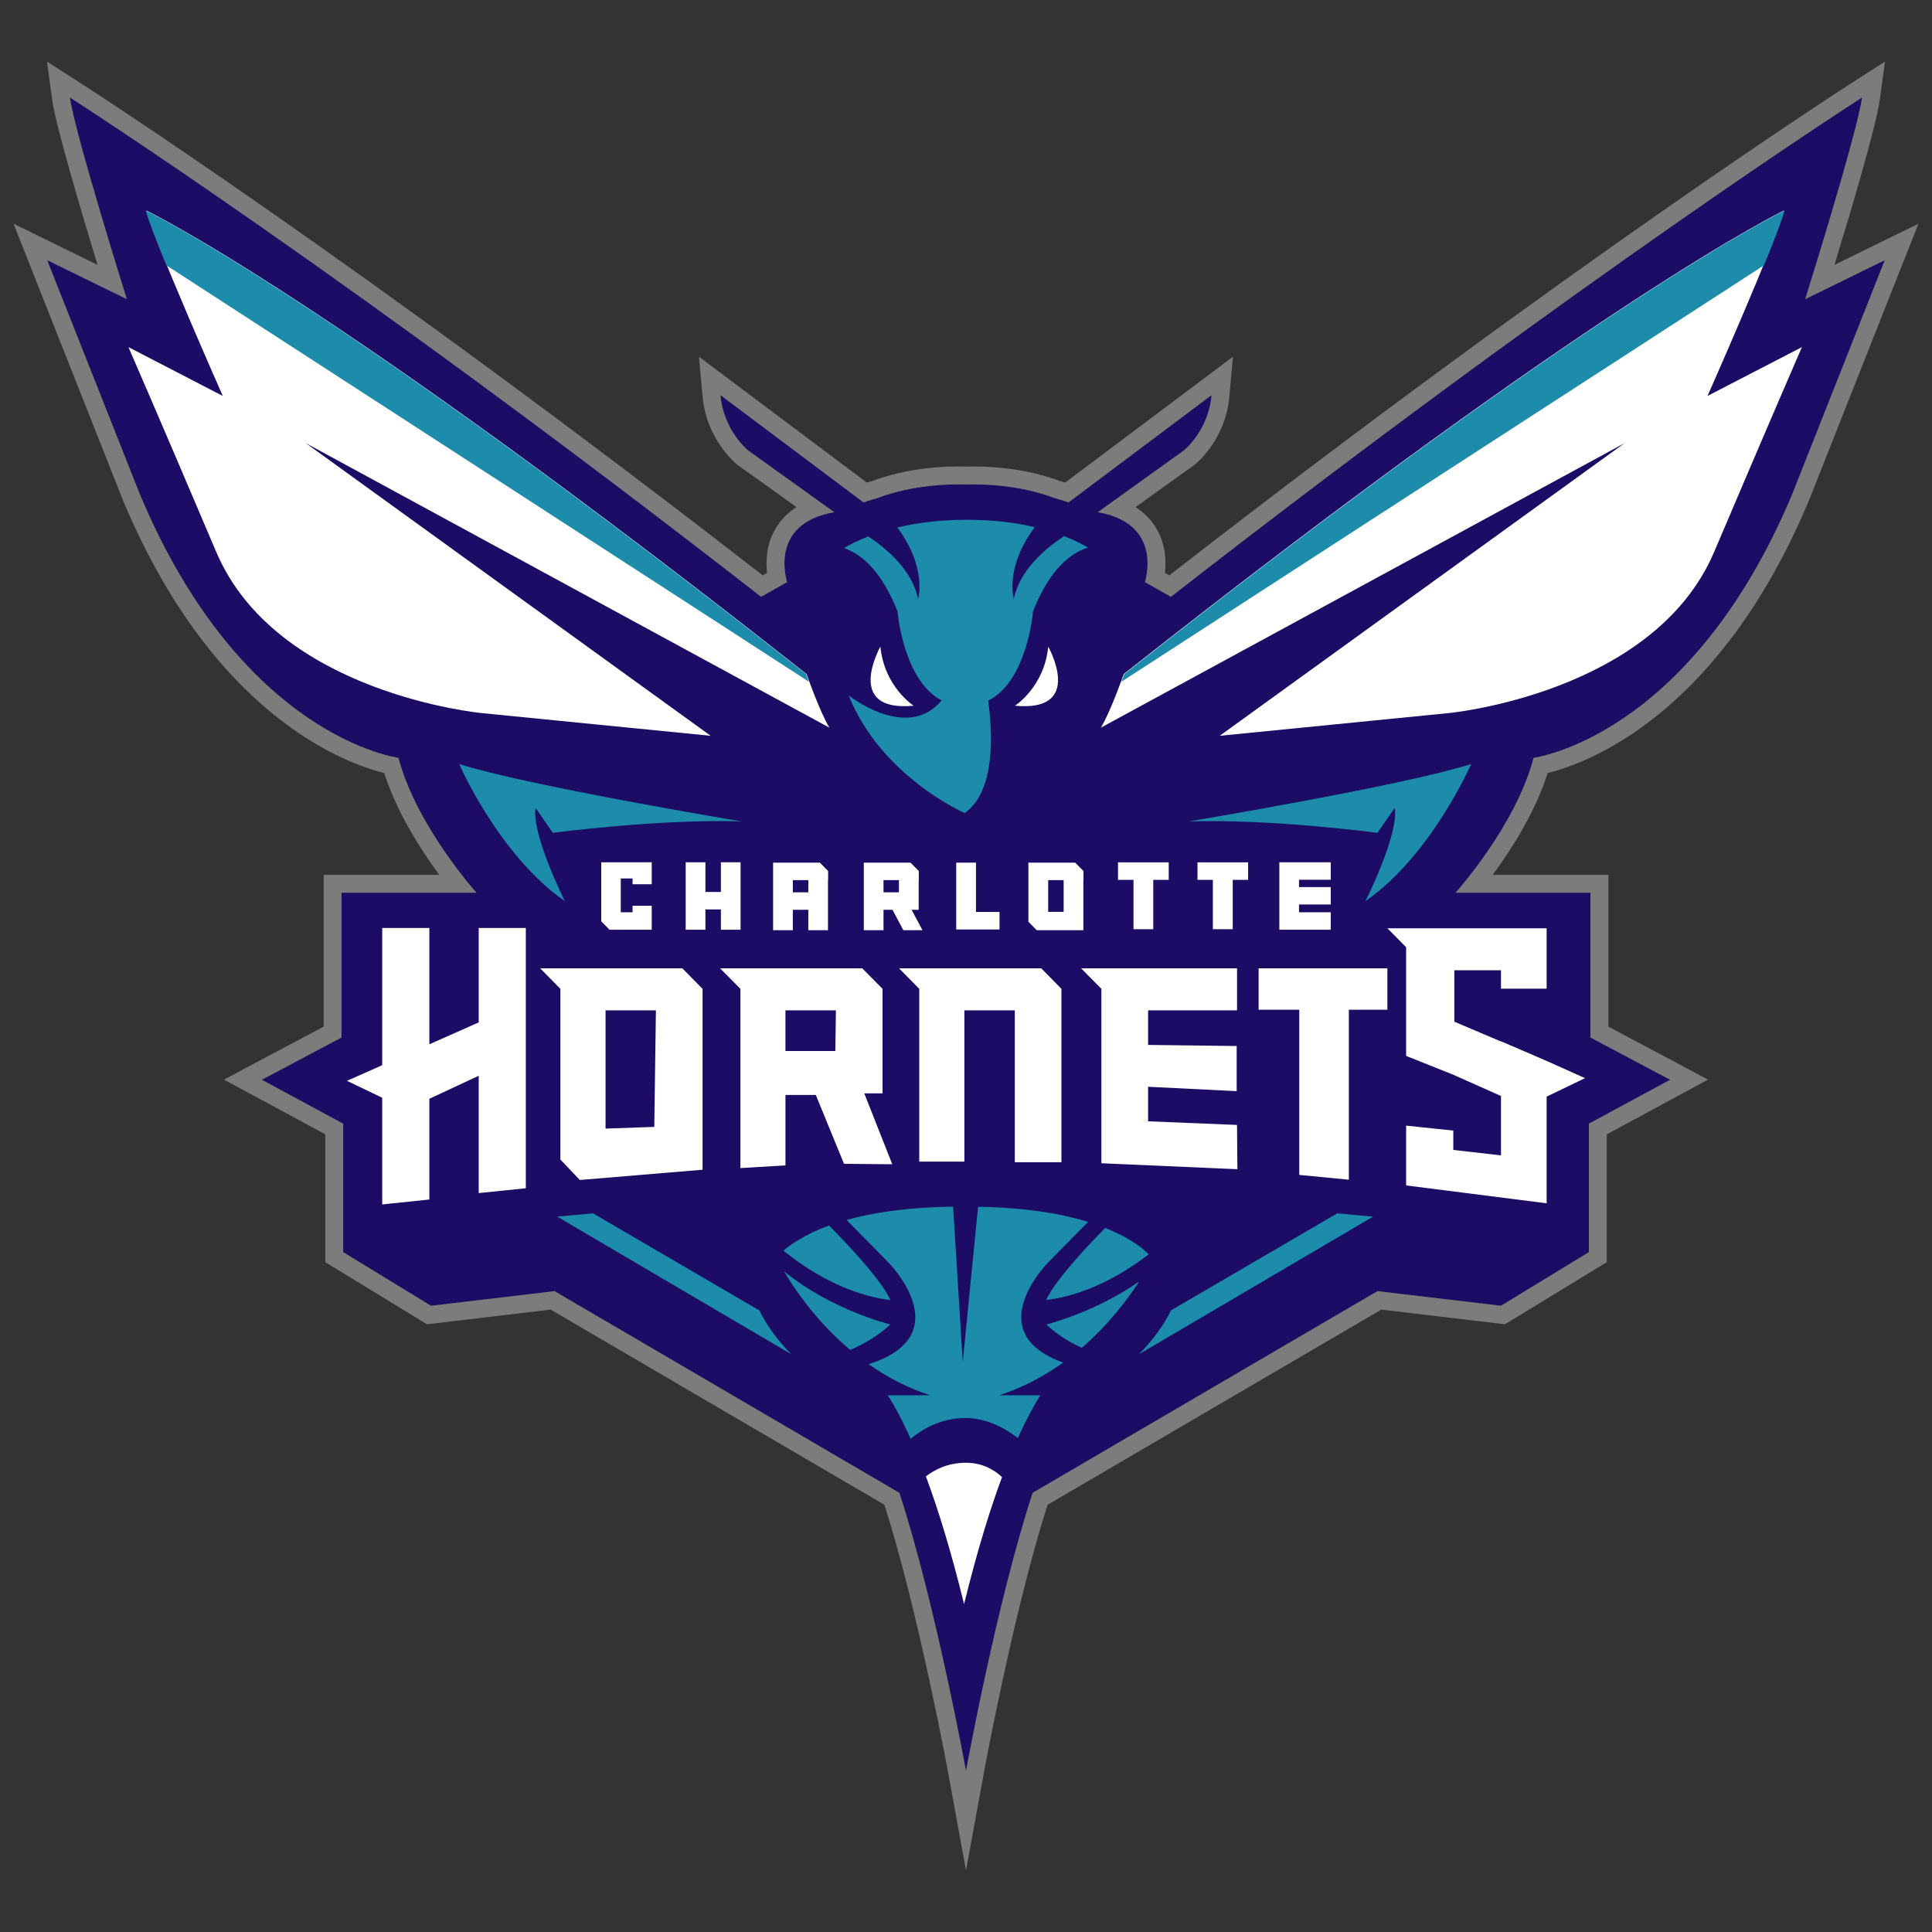
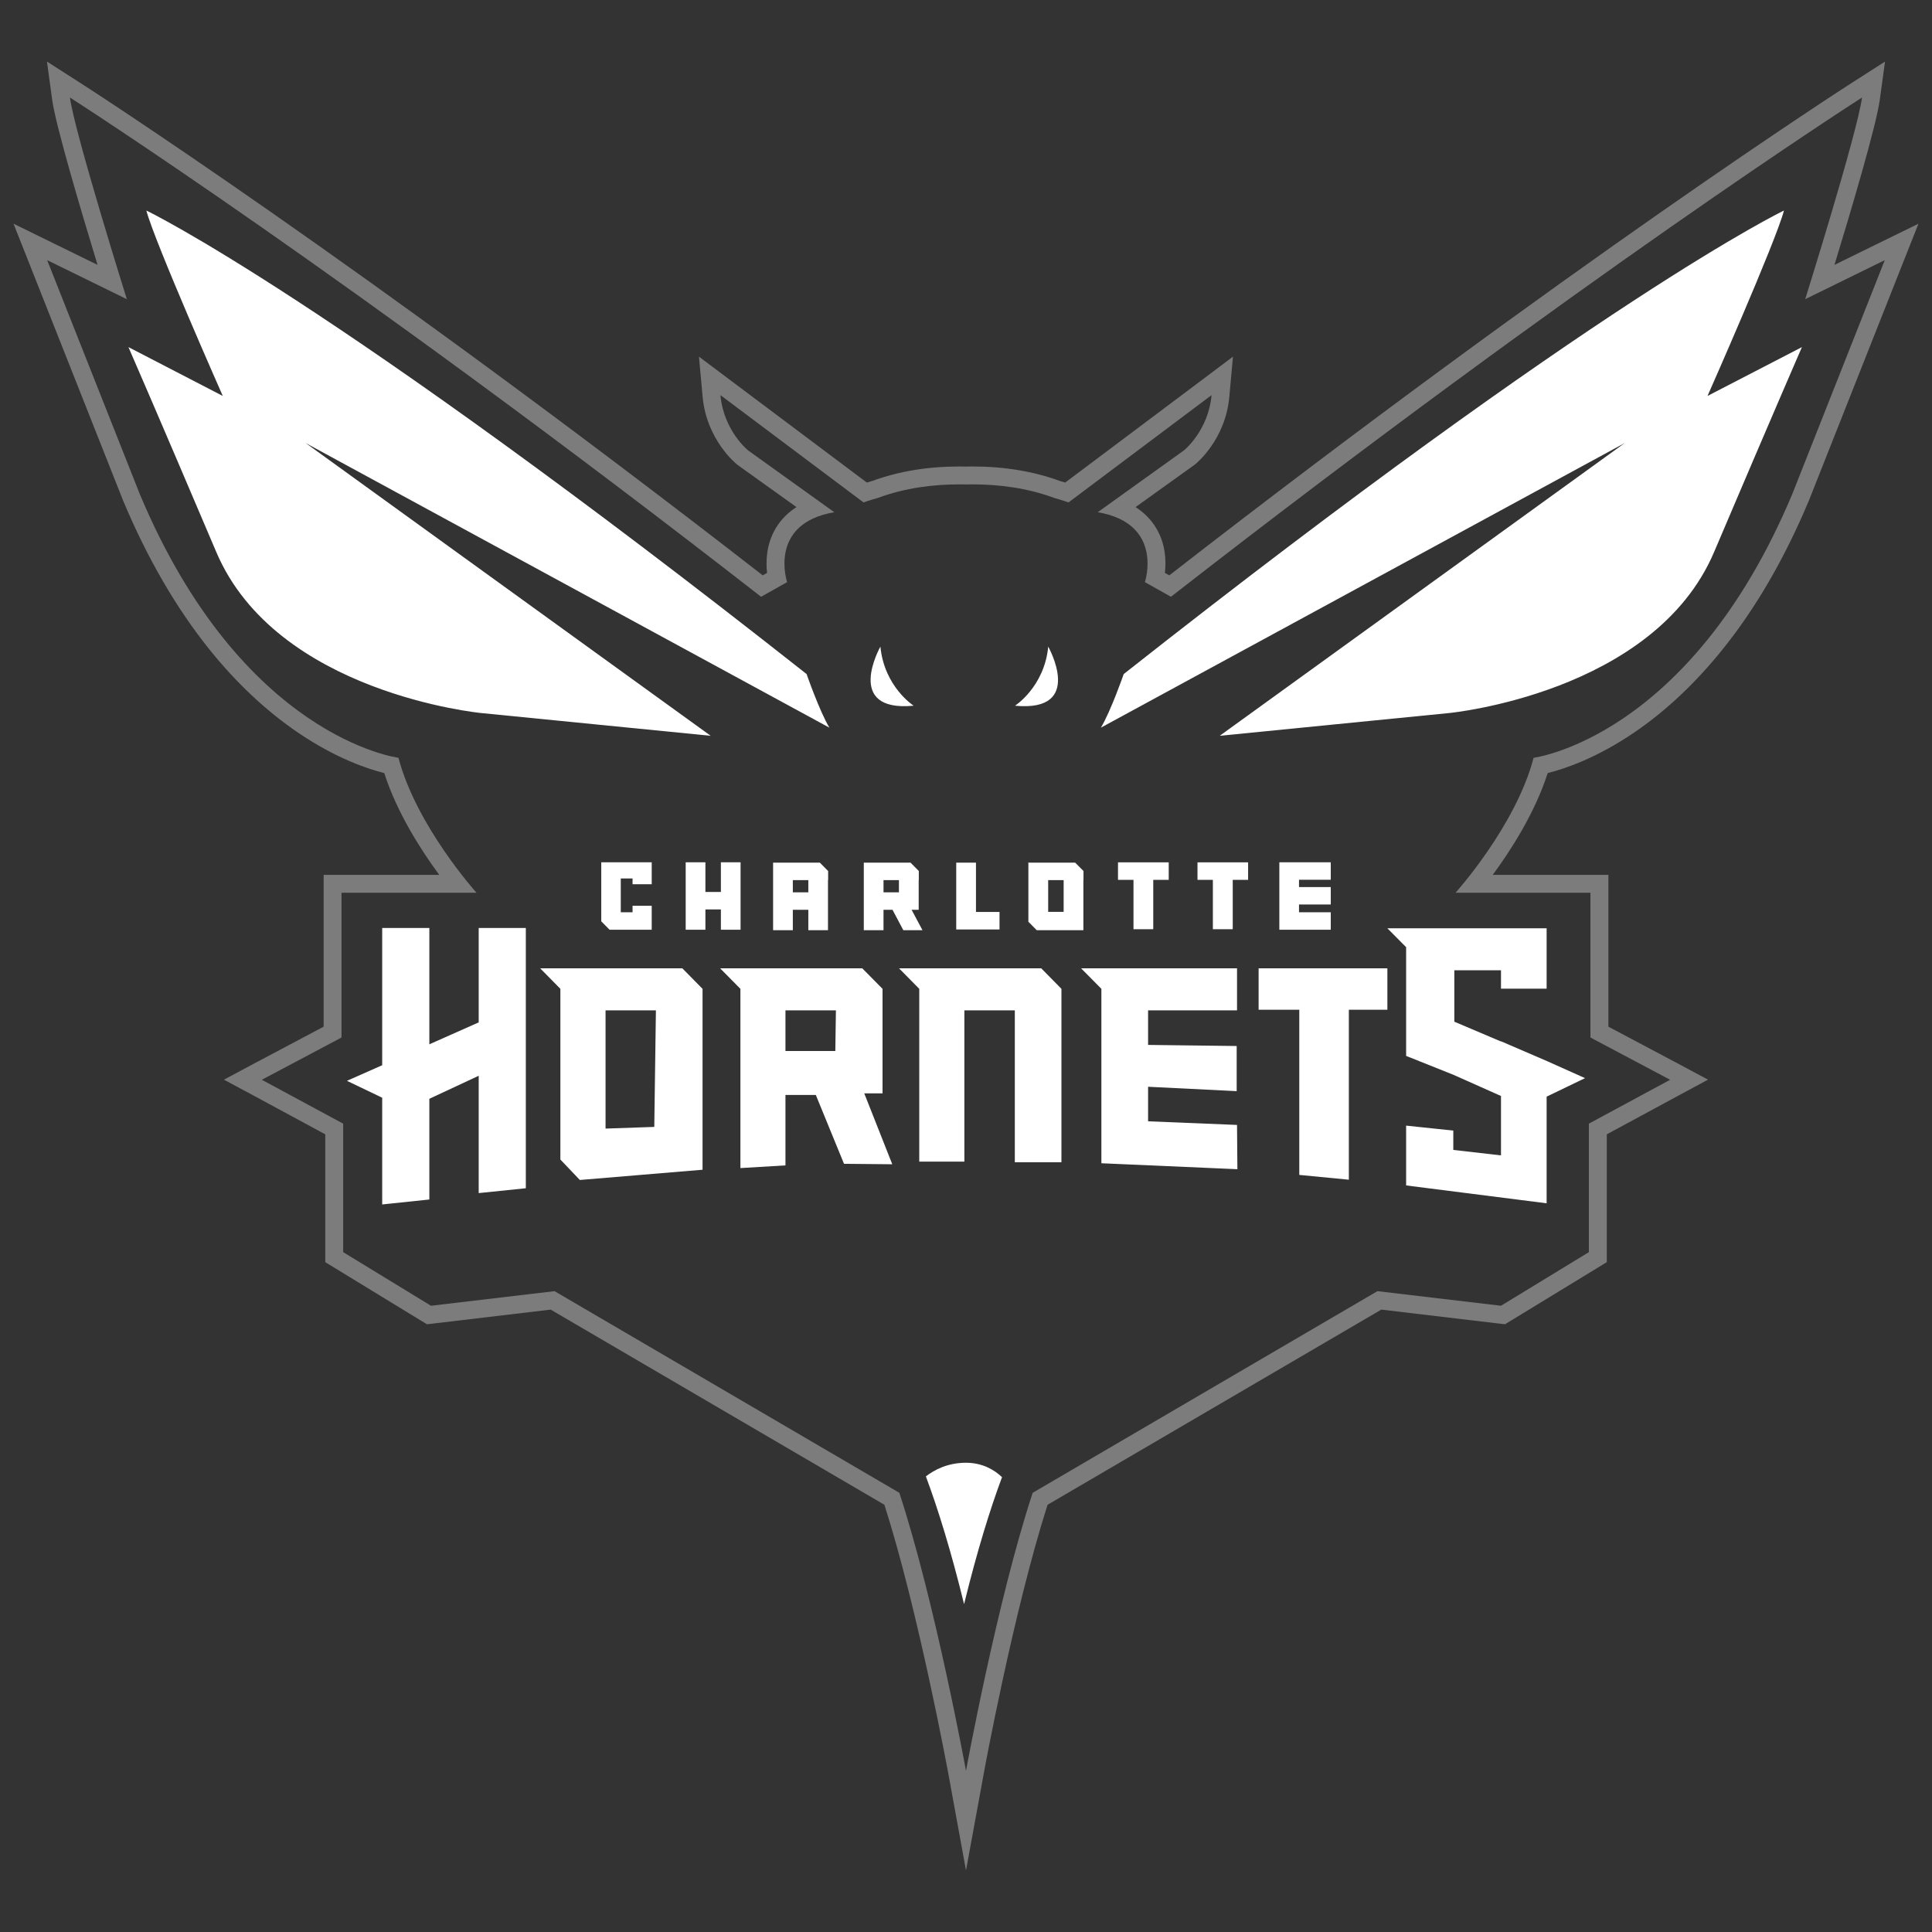
<svg xmlns="http://www.w3.org/2000/svg" version="1.1" id="cha" x="0px" y="0px" width="500px" height="500px" viewBox="0 0 500 500" enable-background="new 0 0 500 500" xml:space="preserve">
  <rect x="0" y="0" width="500" height="500" fill="#333333" stroke="none" />
  <g id="group">
-     <path fill-rule="evenodd" clip-rule="evenodd" fill="#1C0C65" d="M467.184,77.429c0,0,13.466-42.937,14.706-52.193   c0,0-72.37,46.287-178.854,129.208l-6.736-3.788c0,0,5.034-15.147-12.206-18.094l22.311-16.004c0,0,6.308-5.049,7.148-14.302   l-37.023,27.771c0,0-1.366-0.505-3.716-1.168c-7.612-2.805-15.544-3.645-22.813-3.485c-7.26-0.16-15.213,0.68-22.798,3.485   c-2.359,0.663-3.721,1.168-3.721,1.168l-37.032-27.771c0.841,9.252,7.153,14.302,7.153,14.302l22.313,16.004   c-17.263,2.947-12.214,18.094-12.214,18.094l-6.732,3.788C90.494,71.523,18.094,25.236,18.094,25.236   c1.263,9.256,14.733,52.193,14.733,52.193L12.206,67.326l23.992,60.597c26.513,63.139,66.92,68.19,66.92,68.19   c4.634,17.663,20.2,34.929,20.2,34.929H88.38v37.469l-20.621,10.934l21.052,11.357v33.252l22.723,13.874l31.98-3.777l89.235,52.188   C242.002,414.537,250,458.299,250,458.299s7.985-43.762,17.251-71.961l89.229-52.188l31.975,3.777l22.742-13.874v-33.252   l21.029-11.357l-20.62-10.934v-37.469h-34.915c0,0,15.576-17.267,20.207-34.929c0,0,40.392-5.051,66.918-68.19l23.961-60.597   L467.184,77.429z" />
    <path fill="#7C7C7D" d="M481.89,25.236c-1.24,9.256-14.706,52.193-14.706,52.193l20.594-10.103l-23.961,60.597   c-26.526,63.139-66.918,68.19-66.918,68.19c-4.631,17.663-20.207,34.929-20.207,34.929h34.915v37.469l20.62,10.934l-21.029,11.357   v33.252l-22.742,13.874l-31.975-3.777l-89.229,52.188C257.985,414.537,250,458.299,250,458.299s-7.998-43.762-17.251-71.961   l-89.235-52.188l-31.98,3.777l-22.723-13.874v-33.252l-21.052-11.357l20.621-10.934v-37.469h34.938c0,0-15.566-17.267-20.2-34.929   c0,0-40.407-5.051-66.92-68.19L12.206,67.326l20.622,10.103c0,0-13.471-42.937-14.733-52.193c0,0,72.399,46.287,178.874,129.208   l6.732-3.788c0,0-5.048-15.147,12.214-18.094l-22.313-16.004c0,0-6.312-5.049-7.153-14.302l37.032,27.771   c0,0,1.362-0.505,3.721-1.168c7.017-2.604,14.334-3.503,21.141-3.503c0.558,0,1.104,0.009,1.658,0.019   c0.555-0.01,1.111-0.019,1.681-0.019c6.767,0,14.109,0.9,21.133,3.503c2.35,0.663,3.716,1.168,3.716,1.168l37.023-27.771   c-0.841,9.252-7.148,14.302-7.148,14.302l-22.311,16.004c17.24,2.947,12.206,18.094,12.206,18.094l6.736,3.788   C409.52,71.523,481.89,25.236,481.89,25.236 M487.843,15.934l-8.438,5.407c-0.72,0.452-72.68,46.633-176.783,127.556l-1.146-0.627   c0.344-3.071,0.224-7.462-2.255-11.588c-1.315-2.194-3.115-4.026-5.342-5.444l15.216-10.908l0.09-0.073l0.109-0.081   c0.319-0.257,7.869-6.4,8.855-17.506l0.945-10.372l-8.315,6.251l-35.106,26.336c-0.417-0.137-0.889-0.268-1.42-0.422   c-6.744-2.482-14.375-3.74-22.571-3.74c-0.554,0-1.118,0.008-1.681,0.024c-0.557-0.016-1.109-0.024-1.657-0.024   c-8.247,0-15.831,1.258-22.579,3.74c-0.522,0.154-1.001,0.286-1.424,0.422l-35.122-26.336l-8.33-6.251l0.948,10.372   c1.014,11.105,8.56,17.249,8.873,17.506l0.104,0.081l0.088,0.073l15.229,10.908c-2.232,1.418-4.023,3.25-5.355,5.444   c-2.457,4.126-2.61,8.517-2.257,11.588l-1.127,0.627C93.256,67.974,21.315,21.793,20.596,21.341l-8.438-5.407l1.348,9.921   c0.927,6.703,7.638,29.271,11.744,42.698l-11.011-5.393L3.5,57.898l4.406,11.125l23.982,60.601l0.024,0.054l0.023,0.046   c6.202,14.793,13.719,27.72,22.295,38.39c6.922,8.622,14.598,15.821,22.762,21.398c9.889,6.747,18.182,9.498,22.452,10.557   c3.279,10.249,9.511,19.936,14.228,26.339H88.38h-4.618v4.633v34.661l-18.175,9.635l-7.633,4.079l7.611,4.084l18.616,10.063v30.489   v2.595l2.218,1.355l22.719,13.878l1.378,0.831l1.588-0.175l30.433-3.611l86.37,50.51c8.825,27.633,16.479,69.278,16.566,69.716   L250,484.066l4.569-24.912c0.053-0.439,7.714-42.099,16.539-69.718l86.372-50.51l30.447,3.611l1.582,0.175l1.36-0.831l22.74-13.878   l2.229-1.355v-2.595v-30.489l18.611-10.063l7.584-4.084l-7.622-4.079l-18.163-9.635v-34.661v-4.633h-4.644h-25.282   c4.721-6.404,10.938-16.091,14.22-26.339c4.265-1.06,12.583-3.81,22.479-10.557c8.161-5.577,15.814-12.776,22.737-21.398   c8.605-10.669,16.105-23.597,22.3-38.39l0.027-0.046l0.025-0.054l23.979-60.601l4.408-11.125l-10.753,5.262l-10.989,5.393   c4.114-13.426,10.822-35.995,11.729-42.698L487.843,15.934L487.843,15.934z" />
    <path fill="#FFFFFF" d="M249.988,378.559c4.332,0,7.39,1.882,9.336,3.726c-3.121,8.369-6.438,19.095-9.814,32.83v0.069   c-0.002-0.011-0.006-0.022-0.008-0.034c-0.004,0.012-0.006,0.023-0.009,0.034v-0.069c-3.395-13.858-6.756-24.653-9.875-33.024   C241.749,380.426,245.229,378.559,249.988,378.559z M55.974,142.863c15.568,36.627,68.601,41.675,68.601,41.675l59.346,5.886   L79.125,114.671l135.522,73.648c-2.535-4.203-5.903-13.878-5.903-13.878C85.44,77.213,37.878,54.486,37.878,54.486   c2.09,7.997,19.778,47.985,19.778,47.985L33.24,89.832C33.24,89.832,40.406,106.251,55.974,142.863z M443.608,142.863   c-15.588,36.627-68.623,41.675-68.623,41.675l-59.324,5.886l104.795-75.752l-135.55,73.648c2.547-4.203,5.913-13.878,5.913-13.878   C414.123,77.213,461.688,54.486,461.688,54.486c-2.087,7.997-19.785,47.985-19.785,47.985l24.431-12.639   C466.334,89.832,459.18,106.251,443.608,142.863z M176.593,250.605h-36.792l5.224,5.303v44.175l5.036,5.294l31.757-2.65v-46.818   L176.593,250.605z M169.327,291.643l-12.612,0.434v-30.602h13.033L169.327,291.643z M136.083,240.164v67.353l-12.196,1.254v-30.363   l-12.771,5.959v26.063l-12.203,1.279v-27.622l-9.118-4.371l9.118-4.037v-35.515h12.203v30.099l12.771-5.675v-24.424H136.083z    M230.92,301.311l-7.25-18.348h4.727v-27.055l-5.239-5.303h-36.785l5.243,5.303v46.389l11.66-0.696v-18.227h7.855l7.298,17.817   L230.92,301.311z M203.276,261.475h13.058l-0.154,10.524h-12.904V261.475z M237.903,255.908l-5.229-5.303h36.803l5.221,5.303   v44.881h-12.066v-39.314H249.58v39.153h-11.677V255.908z M285.038,301.049v-45.141l-5.243-5.303h40.346v10.869h-23.018v8.95   l22.928,0.282v11.681l-22.928-1.136v8.941l23.017,0.939l0.096,11.458L285.038,301.049z M359.053,261.326h-9.973v43.982   l-12.828-1.242v-42.74h-10.525v-10.721h33.326V261.326z M363.905,306.788V291.31l12.208,1.284v5.005l12.342,1.414v-15.372   l-12.342-5.499l0,0l-12.208-4.873v-28.139l-4.856-4.895h41.217v0.061v10.81v4.763h-11.811v-4.763h-12.074v8.927v4.379l12.074,5.126   v-0.059l11.914,5.135l9.839,4.407l-9.942,4.788v27.602L363.905,306.788z M163.704,228.835v-1.485h-3.047v8.742h3.047v-1.683h4.961   v6.207h-10.912l-2.088-2.123h-0.06v-15.335h13.06v5.679H163.704z M191.66,240.615h-5.093v-5.259h-4.007v5.259h-5.105v-17.458h5.105   v7.68h4.007v-7.68h5.093V240.615z M214.322,225.373h-0.052l-2.096-2.123h-6.989h-5.107l0,0v4.524l0,0v12.957h5.107v-5.278h4.008   v5.278h5.088v-12.957h0.041V225.373z M209.193,230.934h-4.008v-3.16h2.816h1.192V230.934z M280.363,225.373l-2.112-2.123h-6.985   h-4.978l-0.144-0.094v0.094v4.524v8.068v2.752h0.049l2.111,2.136h1.697h1.22h0.044h4.004h5.108v-12.957h0.028v-2.401H280.363z    M275.27,235.983h-4.004v-8.209h2.826h1.178V235.983z M238.732,240.73l-2.813-5.278h1.836v-7.678h0.03v-2.401h-0.039l-2.099-2.123   h-6.995h-5.101l0,0v4.524l0,0v12.957h5.101v-5.278h1.458h0.871l2.799,5.278H238.732z M228.654,230.934v-3.16h2.823h1.164v3.16   H228.654z M258.674,240.541h-6.093h-5.11V223.25h5.11v12.763h6.093V240.541z M302.464,223.176v4.537h-4.004v12.768l-0.027-0.092   v0.092h-5.087v-12.768h-4.009v-4.537h4.009h0.036h5.051h0.027H302.464z M323.01,223.176v4.537h-3.977v12.768l-0.029-0.092v0.092   h-5.115v-12.768h-3.979v-4.537h3.979h0.027h5.088h0.029H323.01z M336.183,227.674v1.898h8.218v4.512h-8.218v2.007h8.218v4.523   h-8.218h-0.493h-4.597v-17.458h4.646h0.444h8.218v4.518H336.183z M227.847,167.344c0,0-9.615,17.021,8.606,15.296   C236.453,182.64,228.859,177.776,227.847,167.344z M262.683,182.64c18.212,1.725,8.595-15.296,8.595-15.296   C270.279,177.776,262.683,182.64,262.683,182.64z" />
-     <path fill-rule="evenodd" clip-rule="evenodd" fill="#1D8CAA" d="M209.33,176.426L43.069,68.68   c-2.608-6.336-4.696-11.763-5.33-14.194c0,0,47.556,22.728,170.879,119.956C208.618,174.441,208.88,175.214,209.33,176.426z    M118.832,197.724c0,0,10.229,23.565,27.348,35.493c0,0-8.703-17.398-7.574-24.128l4.483,6.451c0,0,27.356-3.653,48.826-2.954   C191.914,212.585,136.354,203.337,118.832,197.724z M204.828,350.496c-5.901-5.896-8.288-11.353-8.288-11.353l-43.06-25.128   l-9.274,0.844L204.828,350.496z M290.232,176.426L456.495,68.68c2.618-6.336,4.686-11.763,5.34-14.194   c0,0-47.556,22.728-170.858,119.956C290.977,174.441,290.682,175.214,290.232,176.426z M307.653,212.585   c21.479-0.698,48.821,2.954,48.821,2.954l4.492-6.451c1.126,6.731-7.58,24.128-7.58,24.128   c17.125-11.927,27.344-35.493,27.344-35.493C363.215,203.337,307.653,212.585,307.653,212.585z M355.355,314.859l-9.273-0.844   l-43.048,25.128c0,0-2.396,5.456-8.296,11.353L355.355,314.859z M202.937,329.047c2.263,3.881,7.948,12.593,17.09,20.313   c3.101-1.336,7.028-3.426,10.389-6.584C230.416,342.776,215.208,339.052,202.937,329.047z M214.56,317.17   c-3.157,1.139-5.625,2.387-7.545,3.517c-2.029,1.164-3.4,2.229-4.272,2.978c4.4,3.607,14.959,11.219,27.673,12.791   C230.416,336.455,229.034,331.795,214.56,317.17z M297.261,324.617c-0.551-0.596-2.118-2.14-5.211-3.919   c-1.598-0.953-3.597-1.943-6.019-2.915c-13.928,14.149-15.254,18.672-15.254,18.672   C282.476,334.988,292.305,328.479,297.261,324.617z M279.968,348.813c7.112-6.142,12.052-12.853,14.856-17.176   c-11.5,8.079-24.047,11.139-24.047,11.139C273.715,345.553,277.09,347.486,279.968,348.813z M271.199,326.795l10.398-10.582   c-6.685-2.036-15.925-3.695-28.473-3.902l-3.97,40.154l-2.488-40.17c-11.936,0.141-20.887,1.563-27.575,3.424l10.901,11.076   c0,0,18.523,18.716-5.185,26.257c4.607,3.236,9.904,6.092,15.926,8.036h-10.962c1.718,2.722,3.712,6.356,5.903,11.271   c2.68-2.233,7.617-5.382,14.113-5.382c5.623,0,10.463,2.732,13.63,5.17c2.181-4.793,4.148-8.377,5.814-11.059h-10.627   c6.271-2.039,11.798-5.039,16.534-8.46C253.318,344.821,271.199,326.795,271.199,326.795z M275.393,138.749   c-4.892,3.208-11.484,8.786-13.022,16.261c0,0-2.47-8.006,5.43-18.581c-4.751-1.128-10.605-1.907-17.577-1.907   c-7.145,0-13.111,0.826-17.988,1.982c7.807,10.538,5.365,18.506,5.365,18.506c-1.528-7.42-8.022-12.964-12.894-16.171   c-2.694,1.037-4.781,2.118-6.292,2.993c4.449,1.526,9.682,5.8,13.861,16.396c0,0,1.438,17.862,11.423,23.036   c-8.917,10.758-24.062-1.282-24.062-1.282c8.419,21.034,30.023,30.426,30.023,30.426c8.005-5.624,7.255-20.68,6.076-29.068   c10.152-5.046,11.611-23.111,11.611-23.111c4.286-10.911,9.725-15.13,14.242-16.517C280.09,140.83,278.042,139.782,275.393,138.749   z" />
  </g>
</svg>